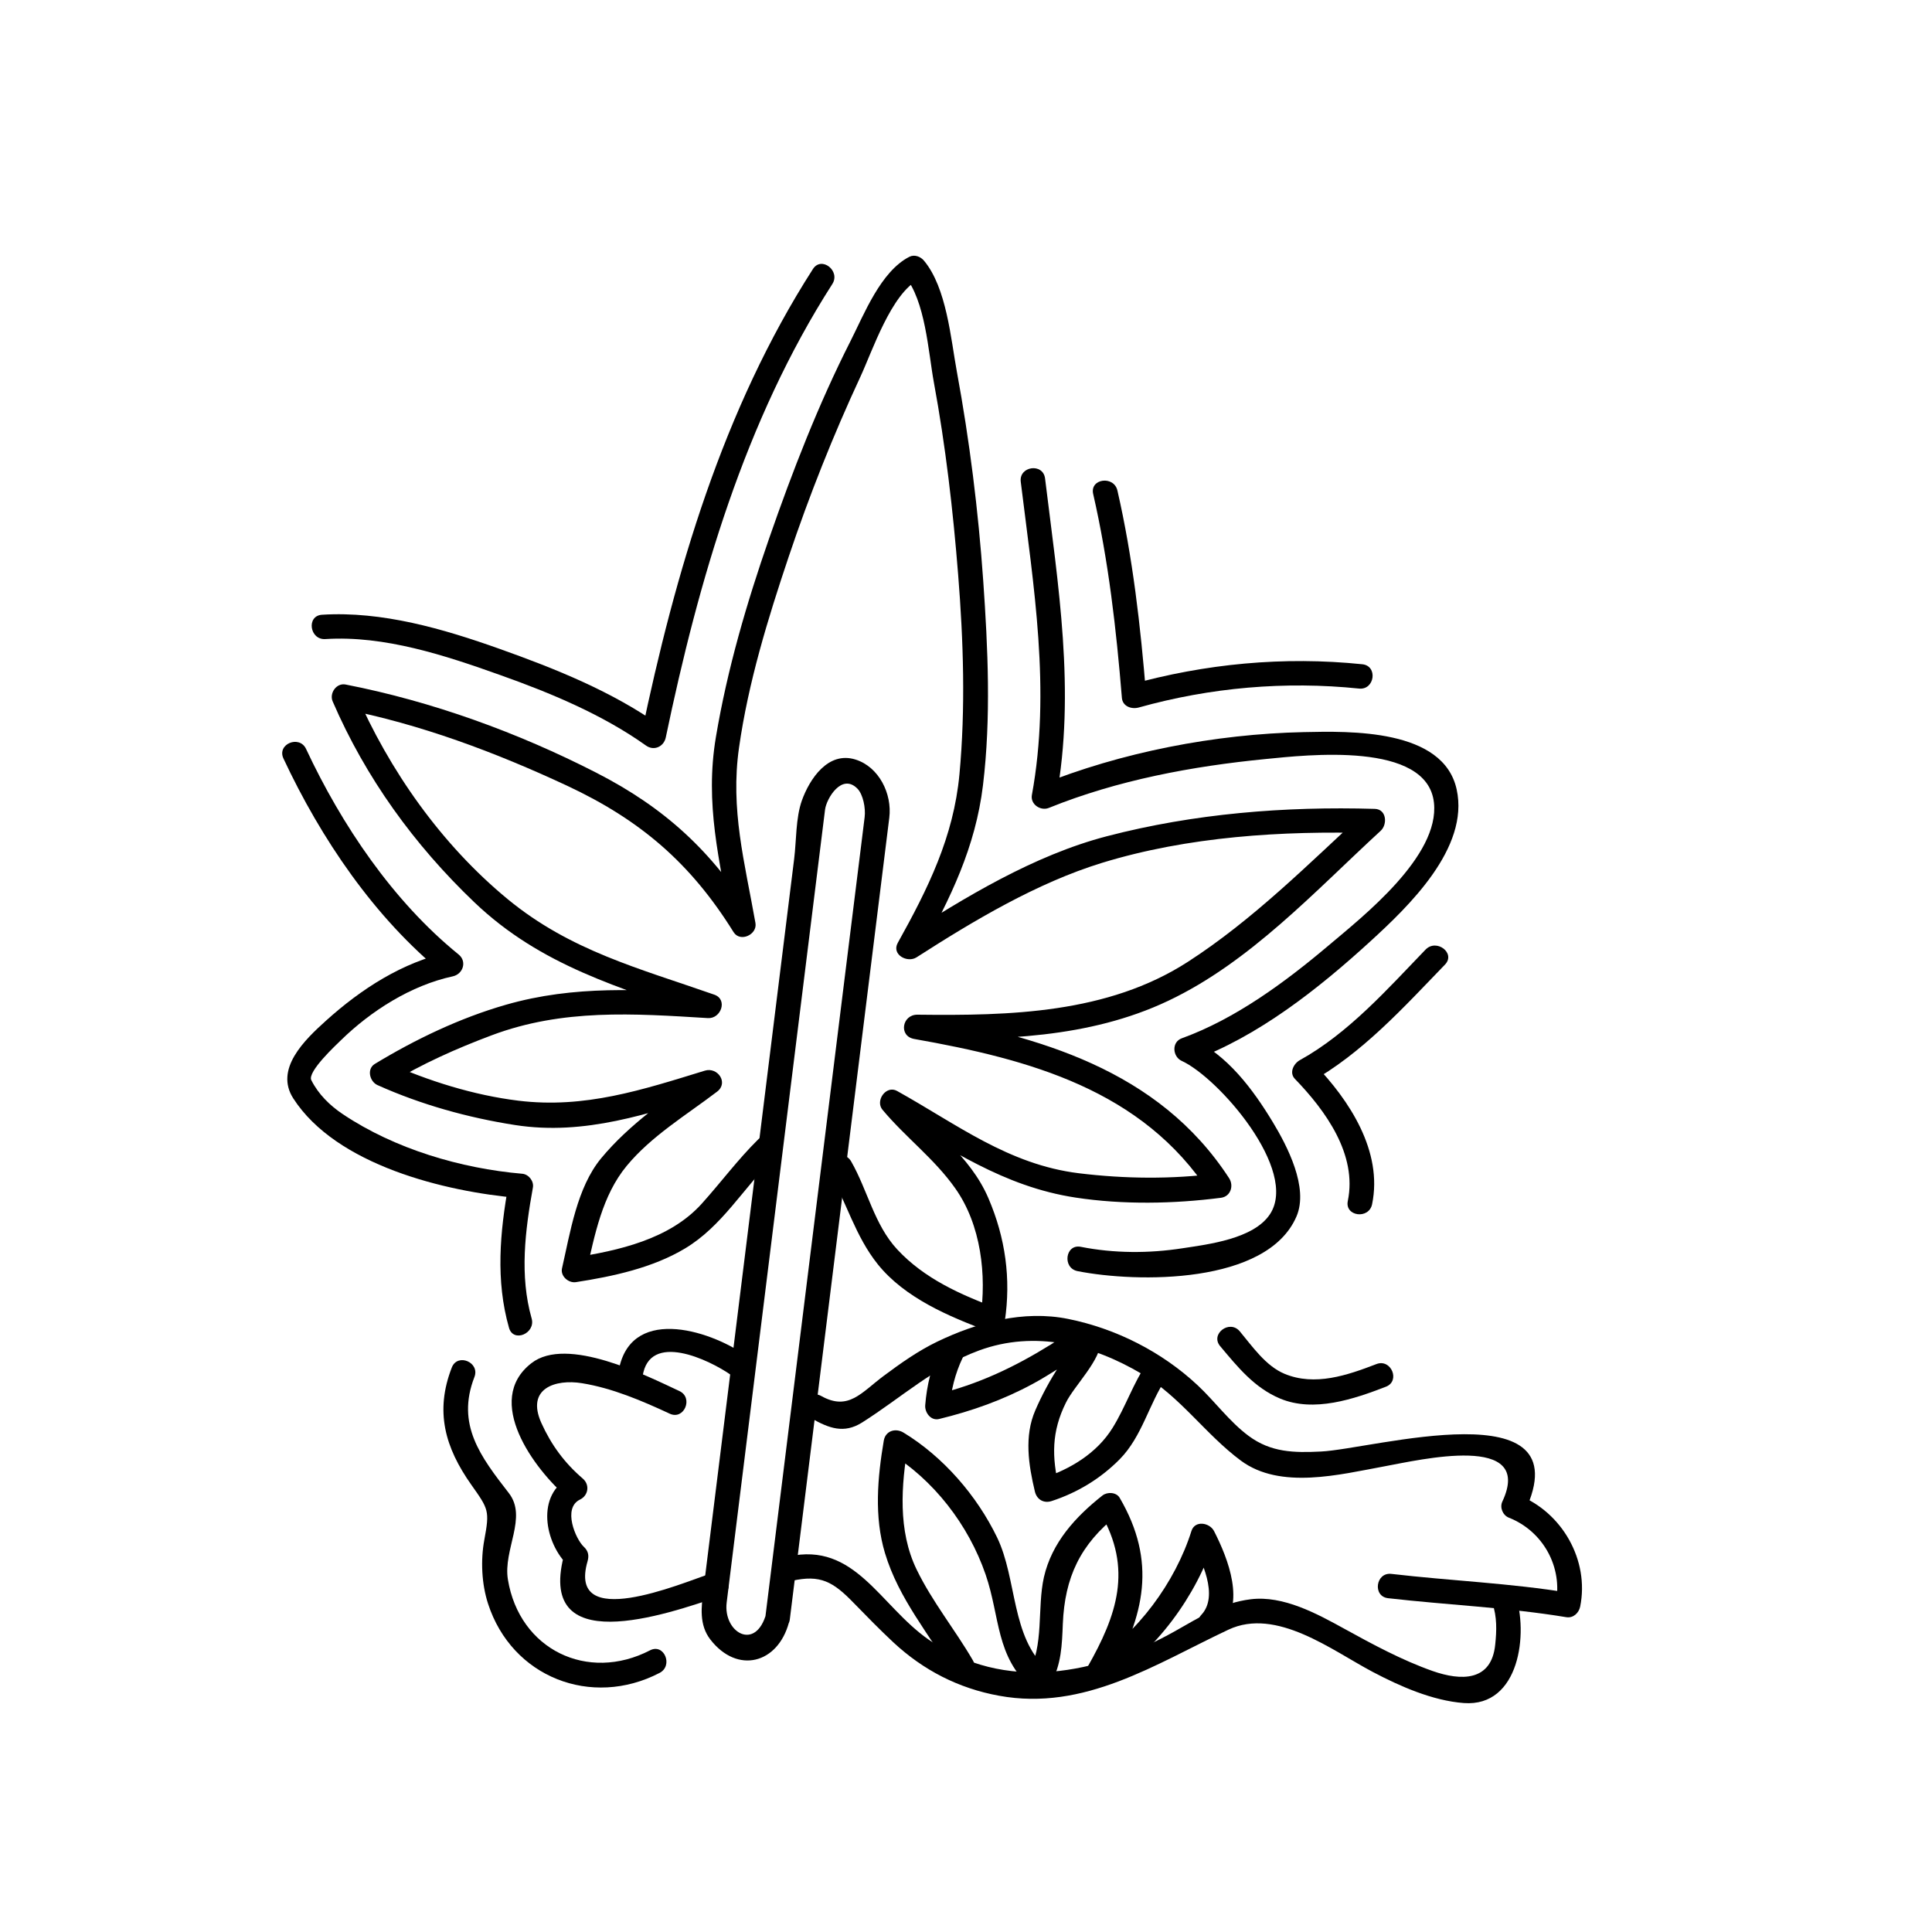
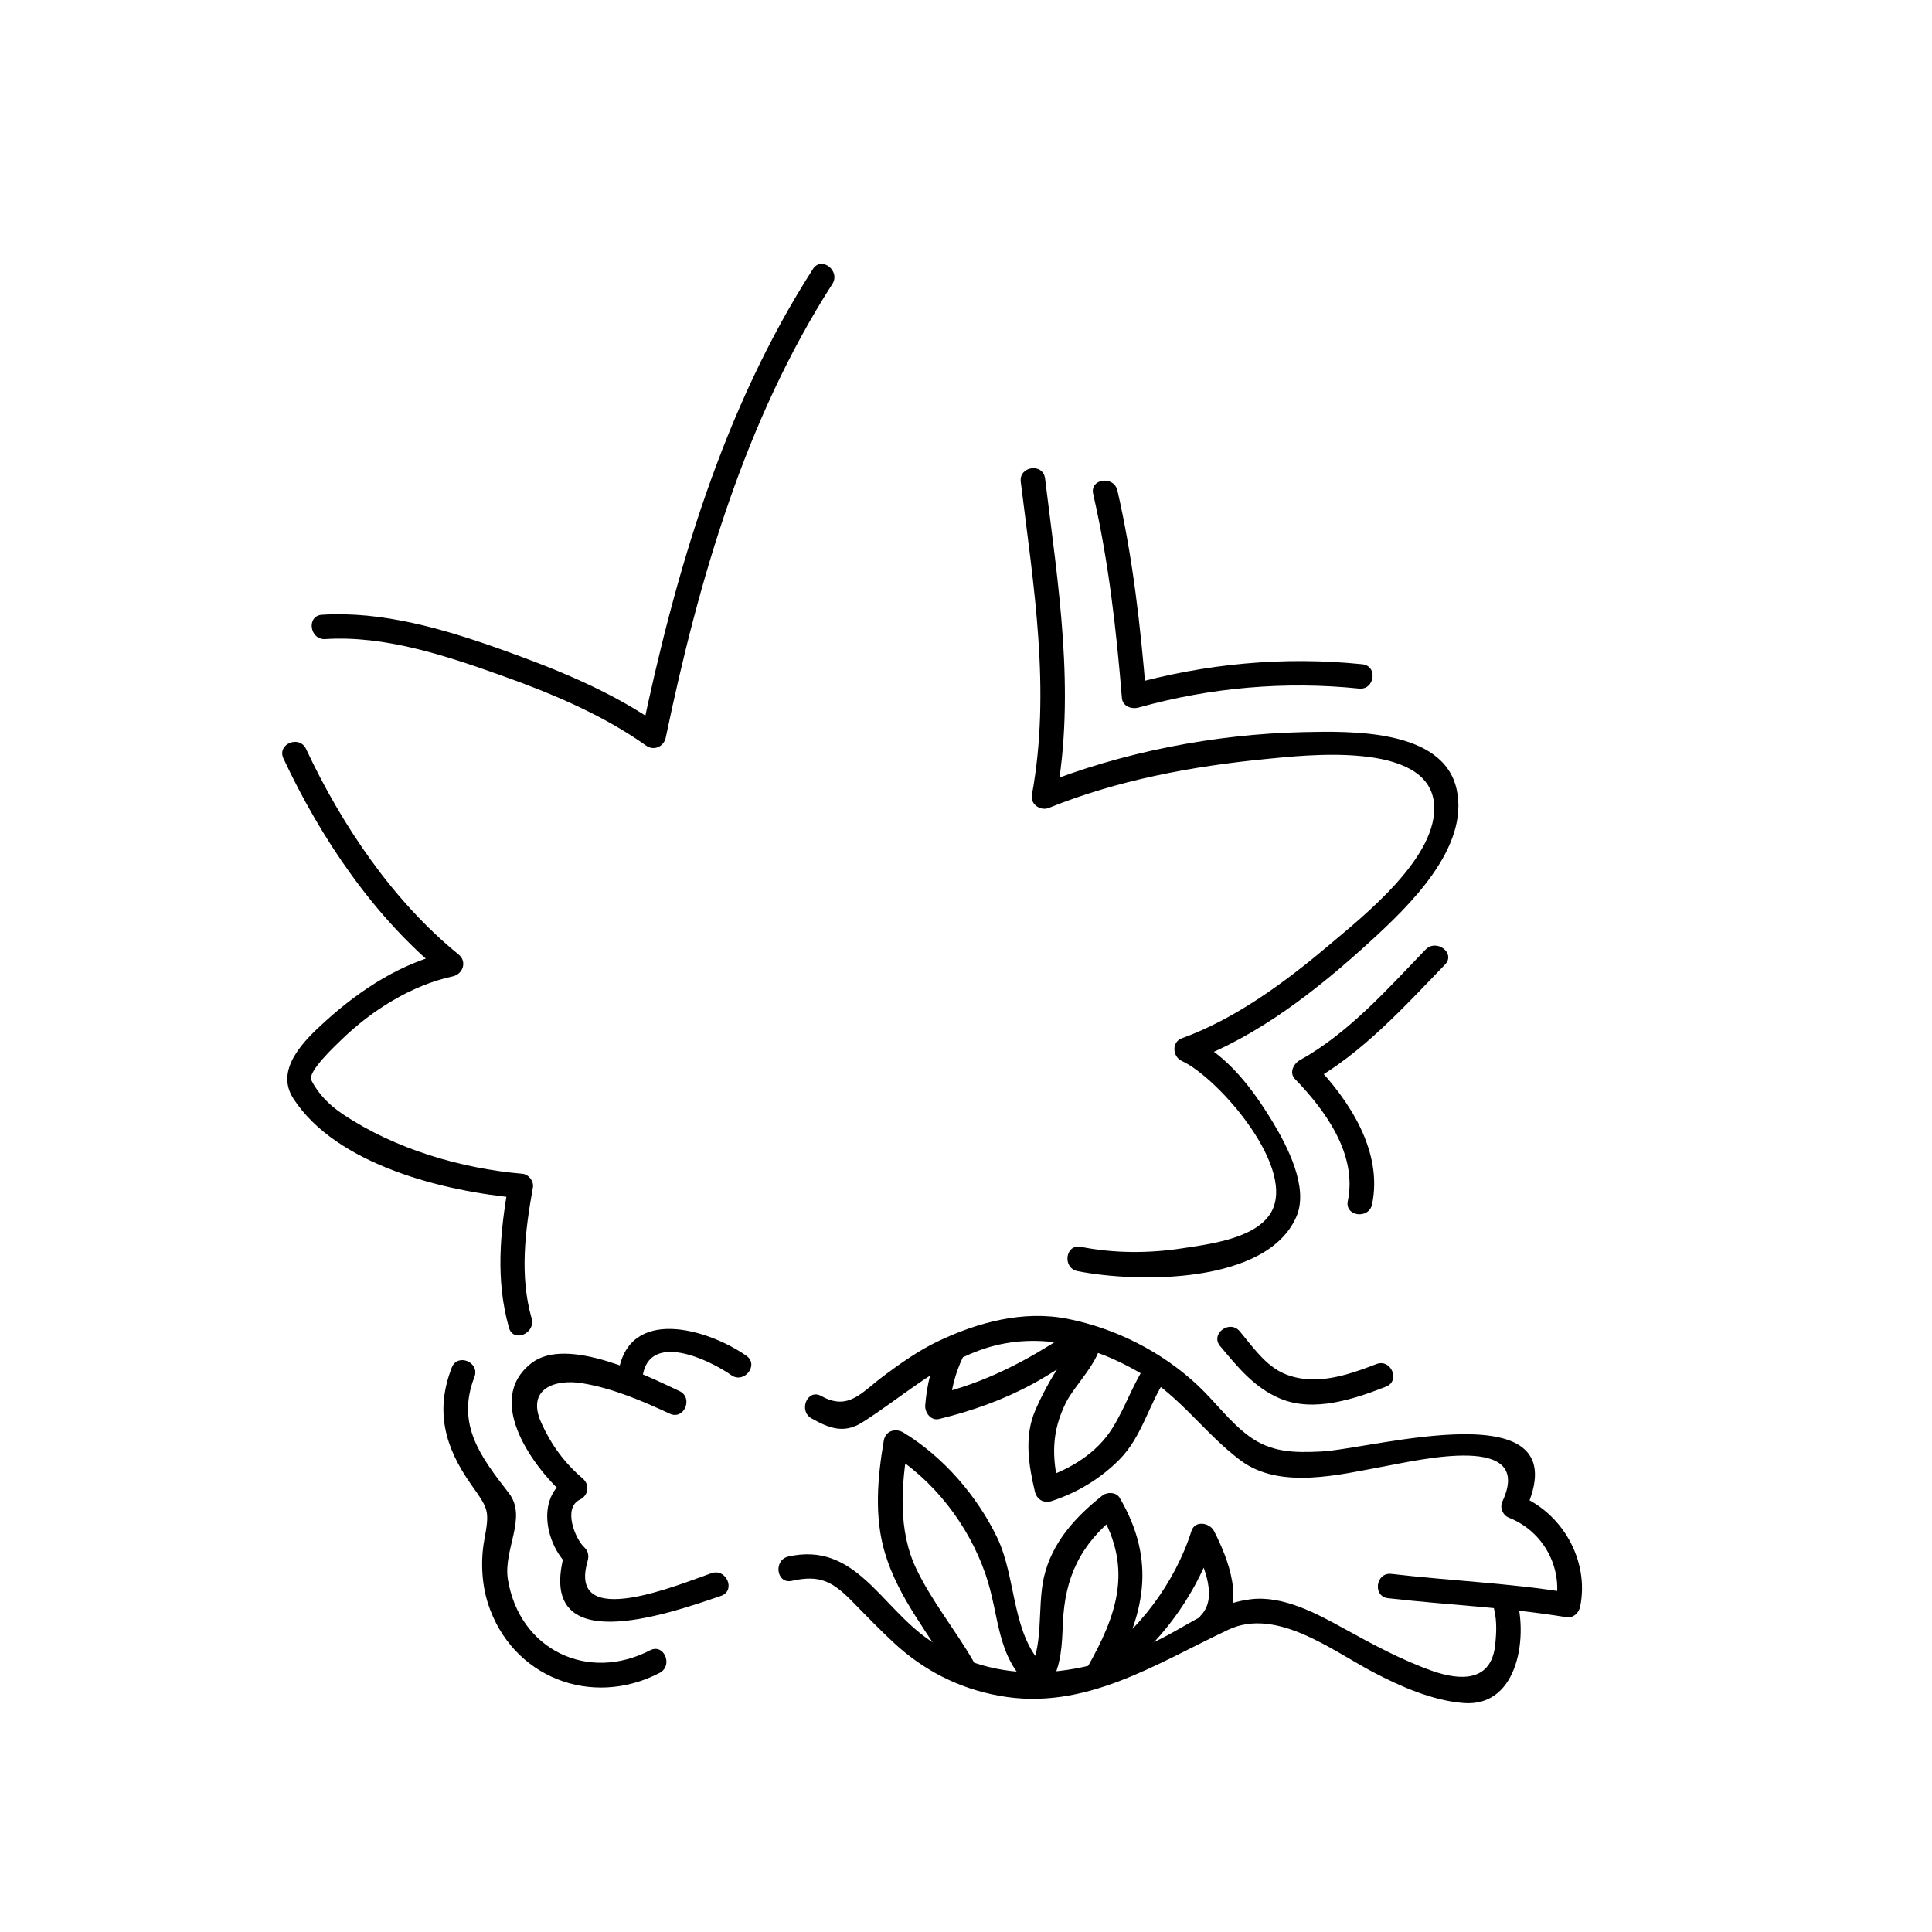
<svg xmlns="http://www.w3.org/2000/svg" fill="#000000" width="800px" height="800px" version="1.1" viewBox="144 144 512 512">
  <g>
    <path d="m359.1 519.92c4.574 2.551 8.508 4.102 13.336 1.078 10.555-6.676 19.035-14.688 31.039-19.113 14.785-5.434 30.031-1.551 43.113 6.211 10.281 6.086 16.848 16.004 26.254 22.984 10.461 7.762 26.223 3.684 37.934 1.535 9.477-1.723 39.949-9.012 31.355 9.328-0.738 1.574 0.133 3.629 1.738 4.258 9.07 3.574 14.359 13.145 12.422 22.711 1.211-0.922 2.441-1.867 3.66-2.785-15.648-2.582-31.504-3.195-47.23-5.031-4.148-0.48-5.031 5.984-0.852 6.445 15.734 1.801 31.59 2.449 47.23 5.031 1.836 0.293 3.305-1.117 3.66-2.801 2.488-12.281-4.769-24.984-16.352-29.551 0.574 1.434 1.148 2.852 1.723 4.273 15.359-32.691-40.438-16.453-54.074-15.824-7.148 0.355-13.242 0.25-19.145-4.133-5.047-3.723-8.941-9.141-13.523-13.422-9.5-8.887-21.648-15.027-34.32-17.586-11.809-2.394-24.082 0.914-34.676 6.016-5.055 2.441-9.707 5.723-14.176 9.055-5.953 4.434-9.344 9.375-16.562 5.367-3.688-2.078-6.176 3.945-2.555 5.953z" />
    <path d="m314.3 508.73c1.77-11.949 17.617-4.426 23.496-0.293 3.434 2.394 7.43-2.754 3.992-5.148-10.258-7.156-31.293-13.312-33.938 4.59-0.613 4.133 5.844 5 6.449 0.852z" />
    <path d="m353.84 562.94c7.566-1.707 10.941 0.195 16.477 5.934 3.41 3.504 6.816 6.984 10.398 10.336 7.988 7.438 17.328 12.227 28.039 14.176 22.633 4.156 41.484-8.422 60.797-17.508 12.707-5.969 27.441 5.496 38.219 11.188 7.258 3.832 15.887 7.629 24.145 8.258 14.816 1.117 17.199-18.586 13.609-28.938-1.387-3.969-7.383-1.434-6.016 2.519 1.234 3.543 1.133 7.242 0.738 10.934-0.984 9.855-9.125 9.613-16.578 7-8.094-2.852-15.879-7.055-23.363-11.18-7.227-3.984-16.223-8.902-24.844-7.84-7.652 0.938-13.492 4.762-20.098 8.469-20.438 11.5-45.105 16.391-65.363 2.156-12.855-9.027-19.477-25.891-37.062-21.953-4.047 0.906-3.199 7.356 0.902 6.449z" />
    <path d="m324.04 512.64c-8.793-4.102-29.812-14.711-39.211-7.383-12.785 9.926 0.77 28.125 9.629 35.699 0.242-1.852 0.488-3.699 0.73-5.559-9.328 4.519-6.902 17.648-0.465 23.641-0.332-1.273-0.66-2.559-0.992-3.84-8.367 28.891 26.75 16.727 41.359 11.715 3.961-1.379 1.441-7.359-2.519-6.008-8.438 2.891-38.281 15.57-32.859-3.164 0.441-1.52 0.18-2.738-1-3.832-2.164-2.023-5.684-10.25-1.008-12.508 2.242-1.086 2.644-3.938 0.738-5.566-4.832-4.133-8.352-8.926-10.965-14.711-4.164-9.227 3.769-11.699 10.738-10.562 8.016 1.289 15.965 4.676 23.285 8.086 3.812 1.762 6.332-4.254 2.539-6.008z" />
    <path d="m401.82 584c-4.762-8.188-10.77-15.523-14.91-24.074-5-10.312-4.086-22.34-2.227-33.25-1.738 0.715-3.481 1.441-5.219 2.141 11.941 7.273 21.207 19.277 25.742 32.473 3.883 11.32 2.606 21.688 12.242 30.164 1.746 1.504 4.008 0.387 4.992-1.316 2.844-4.879 3-10.281 3.219-15.801 0.512-12.305 4.598-21.051 14.477-28.844-1.52-0.188-3.055-0.402-4.551-0.59 8.699 14.895 4.383 27.191-3.379 40.871-1.801 3.172 2.535 5.289 4.977 3.832 13.035-7.769 24.051-22.93 28.566-37.344h-6c2.644 5.188 7.352 14.633 2.621 19.688-2.867 3.062 2.289 7.031 5.133 3.984 6.606-7.039 2.016-18.758-1.762-26.168-1.148-2.258-5.086-2.953-6-0.031-4.227 13.469-14.359 27.441-26.543 34.715 1.668 1.289 3.328 2.566 4.977 3.848 9.164-16.184 12.422-30.488 2.543-47.375-0.898-1.512-3.289-1.598-4.559-0.598-7.164 5.66-13.406 12.477-15.508 21.641-1.852 8.227 0.117 18.207-4.227 25.625 1.668-0.441 3.328-0.867 5.008-1.309-9.5-8.359-7.871-23.836-13.188-34.84-5.352-11.082-14.289-21.395-24.805-27.789-2.109-1.273-4.777-0.496-5.227 2.133-1.652 9.746-2.59 20.176 0.324 29.828 3.676 12.195 11.777 21.461 18.098 32.301 2.129 3.648 7.269-0.348 5.184-3.914z" />
    <path d="m393.17 501.2c-2.32 4.801-3.559 9.887-3.977 15.199-0.148 1.938 1.496 4.188 3.668 3.652 8.73-2.125 16.934-5.031 24.852-9.32 2.356-1.266 4.637-2.707 6.918-4.117 2.133-1.316 9.027-4.148 6.684-4.902-0.645-1.141-1.289-2.273-1.938-3.434-0.062 2.133-3.504 5.856-4.613 7.59-2.449 3.816-4.613 7.738-6.406 11.902-2.969 6.832-1.785 14.438-0.109 21.477 0.496 2.133 2.348 3.242 4.457 2.543 6.84-2.234 12.949-5.953 17.996-11.043 6.008-6.07 7.769-14.746 12.43-21.602 2.356-3.449-2.785-7.445-5.148-3.984-3.637 5.367-5.707 11.715-9.133 17.23-4.195 6.762-11.242 10.98-18.648 13.398 1.48 0.836 2.984 1.699 4.465 2.543-1.945-8.227-2.031-14.902 1.82-22.633 2.258-4.559 9.234-11.18 9.328-16.562 0.023-1.363-0.496-2.961-1.969-3.426-3.883-1.211-8.172 2.637-11.312 4.566-9.746 6.047-19.34 10.605-30.566 13.312 1.219 1.211 2.449 2.441 3.66 3.644 0.379-4.723 1.457-9.195 3.527-13.508 1.836-3.773-4.164-6.269-5.984-2.527z" />
-     <path d="m363.62 454.32c4.699 8.227 6.984 17.215 13.02 24.75 7.148 8.871 18.797 13.816 29.148 17.664 1.984 0.746 4.18-0.41 4.488-2.566 1.691-11.297 0.164-22.121-4.32-32.59-4.902-11.477-15.16-18.199-22.906-27.426-1.289 1.645-2.574 3.305-3.848 4.969 16.641 9.242 30.504 19.301 49.863 22.254 12.523 1.906 25.938 1.668 38.52 0.047 2.574-0.348 3.434-3.219 2.133-5.203-18.742-28.812-50.555-37.668-82.562-43.312-0.285 2.148-0.566 4.305-0.852 6.445 22.859 0.262 46.207-0.148 67.266-10.117 21.727-10.289 38.879-29.039 56.324-45.066 1.836-1.691 1.582-5.715-1.543-5.809-23.859-0.699-47.926 1.227-71.047 7.258-19.355 5.055-37.605 16.176-54.348 26.922 1.66 1.281 3.312 2.566 4.977 3.848 7.965-14.328 14.594-27.938 16.57-44.312 2.156-17.887 1.316-36.25 0.062-54.176-1.301-18.562-3.613-37.094-6.984-55.387-1.613-8.754-2.715-22.262-8.723-29.441-0.891-1.07-2.512-1.699-3.84-1.031-7.606 3.856-12.012 15.223-15.609 22.316-8.527 16.801-15.391 34.512-21.57 52.293-5.953 17.137-11.109 34.73-14.113 52.648-2.992 17.773 0.953 32.652 4.055 50.184 1.93-0.812 3.863-1.613 5.801-2.418-10.871-17.469-23.395-28.992-41.59-38.305-20.781-10.645-43.469-18.879-66.402-23.355-2.449-0.48-4.359 2.312-3.434 4.473 8.738 20.23 21.625 38.031 37.535 53.223 17.758 16.949 38.574 22.594 61.07 30.496 0.559-2.086 1.133-4.141 1.691-6.227-18.648-1.148-36.211-2.32-54.395 2.906-12.113 3.473-23.977 9.148-34.746 15.688-2.188 1.348-1.324 4.668 0.707 5.59 11.547 5.188 24.027 8.66 36.512 10.598 18.539 2.867 35.359-3.062 52.773-8.391-1.07-1.859-2.148-3.738-3.234-5.574-9.383 7.109-19.207 13.641-26.789 22.805-6.383 7.746-8.172 19.664-10.344 29.133-0.473 2.062 1.715 3.953 3.668 3.66 9.809-1.52 20.348-3.769 28.953-8.941 9.777-5.863 15.352-15.863 23.316-23.711 2.945-2.914-0.977-8.117-3.961-5.164-5.406 5.344-9.863 11.383-14.941 17.02-8.535 9.477-22.152 12.469-34.258 14.336 1.227 1.211 2.449 2.441 3.676 3.652 2.227-9.723 4.172-20.105 10.676-27.992 6.551-7.934 15.855-13.5 23.961-19.68 3.117-2.356 0.148-6.613-3.242-5.566-16.578 5.086-31.762 10.102-49.406 7.957-11.879-1.457-23.906-5.234-34.824-10.141 0.234 1.859 0.473 3.738 0.707 5.59 8.5-5.188 17.711-9.281 27.008-12.77 18.863-7.086 37.637-5.777 57.324-4.566 3.481 0.211 5.344-4.938 1.699-6.211-19.797-6.934-38.094-11.609-54.711-25.277-17.586-14.477-31.434-34.133-40.43-54.945-1.141 1.488-2.289 2.984-3.426 4.481 20.617 4.023 40.508 11.484 59.512 20.348 19.414 9.07 32.785 20.516 44.16 38.816 1.746 2.801 6.352 0.66 5.801-2.418-2.859-16.152-6.691-30.055-4.352-46.469 2.449-17.238 7.629-34.117 13.16-50.586 5.449-16.215 11.785-32.172 18.996-47.68 3.172-6.816 8.211-22.129 15.516-25.82-1.281-0.34-2.566-0.676-3.84-1.031 5.598 6.691 6.305 20.184 7.809 28.348 3.102 16.824 5.078 33.891 6.43 50.941 1.402 17.578 1.977 35.352 0.34 52.938-1.551 16.562-8.32 30.219-16.336 44.617-1.738 3.117 2.535 5.414 4.977 3.84 15.16-9.73 31.891-19.727 49.137-25.031 22.734-6.977 47.816-8.559 71.453-7.863-0.52-1.938-1.055-3.863-1.559-5.809-15.168 13.957-29.781 28.703-47.176 39.926-21.238 13.688-47.16 14.273-71.605 13.98-4.102-0.055-5.086 5.707-0.852 6.438 30.371 5.367 60.48 13.453 78.246 40.809 0.715-1.73 1.426-3.449 2.133-5.18-12.172 1.566-24.602 1.441-36.77-0.047-18.641-2.289-32.34-12.996-48.184-21.812-2.898-1.605-5.856 2.59-3.856 4.984 6.102 7.312 13.77 12.988 19.285 20.828 6.856 9.684 8.352 23.051 6.668 34.395 1.488-0.859 2.984-1.723 4.496-2.582-9.746-3.613-19.348-7.887-26.527-15.609-6.109-6.582-7.856-15.695-12.203-23.301-2.019-3.594-8.051-1.137-5.965 2.5z" />
-     <path d="m347.1 571.48c-2.801 10.32-11.508 5.117-10.523-2.801 0.371-2.992 0.746-5.984 1.109-8.957 1.473-11.84 2.945-23.68 4.41-35.52 4.203-33.906 8.414-67.777 12.617-101.68 2.644-21.316 5.289-42.645 7.934-63.961 0.363-2.914 4.434-9.793 8.59-5.551 1.504 1.551 2.195 5.18 1.906 7.519-0.324 2.59-0.637 5.164-0.961 7.762-1.41 11.305-2.809 22.617-4.219 33.922-7.031 56.711-14.066 113.4-21.105 170.08-0.512 4.164 5.934 5.031 6.453 0.852 6.512-52.453 13.012-104.91 19.523-157.37 2.273-18.367 4.559-36.73 6.84-55.09 0.781-6.336-2.746-13.438-8.934-15.391-7.289-2.305-12.195 5.148-14.242 10.871-1.637 4.621-1.434 10.578-2.031 15.398-5.902 47.531-11.801 95.062-17.695 142.59-2.117 17.043-4.227 34.086-6.352 51.145-0.559 4.512-1.203 9.297 1.852 13.219 7.172 9.211 17.848 6.367 20.797-4.519 1.109-3.969-4.875-6.559-5.969-2.527z" />
+     <path d="m347.1 571.48z" />
    <path d="m219.11 345c9.934 21.223 24.105 42.211 42.43 57.078 0.52-1.938 1.031-3.863 1.551-5.793-12.414 2.684-23.41 9.816-32.738 18.238-5.668 5.109-13.641 12.793-8.629 20.57 11.391 17.688 40.203 24.727 59.836 26.402-0.938-1.211-1.867-2.441-2.793-3.66-2.281 12.691-3.457 25.504 0.125 38.055 1.148 4.031 7.133 1.48 5.992-2.504-3.227-11.328-1.715-23.277 0.34-34.684 0.301-1.676-1.102-3.488-2.801-3.644-16.328-1.402-33.801-6.59-47.492-15.734-3.481-2.32-6.535-5.297-8.43-9.07-1.125-2.219 6.707-9.461 7.809-10.547 8.016-7.84 18.641-14.586 29.676-16.965 2.715-0.59 3.84-3.93 1.551-5.793-17.406-14.113-30.992-34.32-40.422-54.457-1.766-3.805-7.789-1.309-6.004 2.508z" />
    <path d="m359.43 215.3c-23.859 37.156-36.488 80.398-45.461 123.3 1.746-0.715 3.488-1.434 5.227-2.141-12.863-9.18-28.055-15.258-42.855-20.523-14.84-5.281-31.109-10.027-47.012-9.02-4.188 0.27-3.281 6.707 0.883 6.445 15.703-1 31.762 4.336 46.336 9.531 13.312 4.731 27.094 10.453 38.66 18.695 2.102 1.496 4.707 0.293 5.227-2.141 8.707-41.699 20.941-84.027 44.137-120.17 2.242-3.492-2.875-7.508-5.141-3.981z" />
    <path d="m414.51 271.68c3.394 27.648 8.039 55.23 2.953 82.996-0.457 2.481 2.297 4.312 4.496 3.426 18.207-7.367 38.031-11.051 57.52-12.957 10.66-1.047 42.73-4.785 44.531 11.562 1.559 14.199-18.844 30.18-28.047 37.957-11.438 9.652-24.586 19.355-38.762 24.488-2.785 1-2.465 4.887-0.031 6 9.77 4.473 31.133 29.008 23.355 40.668-4.336 6.504-16.27 7.934-23.176 8.988-8.863 1.371-18.105 1.363-26.93-0.387-4.109-0.812-4.953 5.644-0.844 6.445 15.688 3.102 50.23 3.582 58-14.484 3.312-7.668-2.465-18.695-6.258-24.984-5.281-8.73-12.066-17.879-21.594-22.246-0.016 2-0.016 4.016-0.016 6.016 17.625-6.391 33.777-19.199 47.43-31.684 10.18-9.305 26.301-24.75 22.891-40.273-3.519-16.145-28.363-15.453-40.59-15.191-23.434 0.512-48.262 5.297-70.016 14.098 1.488 1.148 2.992 2.289 4.481 3.426 5.18-28.309 0.496-56.535-2.953-84.742-0.5-4.176-6.961-3.293-6.441 0.879z" />
    <path d="m433.7 274.9c4.07 17.742 6.133 35.914 7.613 54.035 0.18 2.297 2.598 3.086 4.473 2.559 18.957-5.305 38.801-7.039 58.379-5.016 4.164 0.426 5.039-6.023 0.852-6.445-20.797-2.141-41.629-0.164-61.742 5.465 1.48 0.859 2.984 1.707 4.457 2.559-1.48-18.121-3.527-36.281-7.598-54.035-0.914-4.062-7.363-3.219-6.434 0.879z" />
    <path d="m521.8 395.64c-10.117 10.484-20.422 22.152-33.312 29.301-1.637 0.898-2.922 3.32-1.324 4.977 8.148 8.43 16.562 20.035 14.02 32.348-0.852 4.109 5.613 4.953 6.438 0.852 2.875-13.973-5.984-27.52-15.312-37.164-0.441 1.66-0.883 3.305-1.324 4.984 13.949-7.715 24.969-19.957 35.953-31.316 2.918-3.012-2.254-6.957-5.137-3.981z" />
    <path d="m467.36 500.75c4.629 5.512 9.055 11.027 15.871 13.879 8.965 3.754 19.57 0.148 28.039-3.133 3.906-1.488 1.41-7.512-2.512-6-7.715 2.969-16.297 5.934-24.371 2.566-4.984-2.094-8.5-7.258-11.848-11.266-2.715-3.188-7.887 0.746-5.18 3.953z" />
    <path d="m263.73 506.41c-4.512 11.629-1.82 21.184 5.188 31.094 4.566 6.465 4.871 6.809 3.434 14.57-1.008 5.414-0.715 11.684 0.984 16.918 6.312 19.508 27.395 27.719 45.453 18.352 3.699-1.906 1.219-7.918-2.519-5.992-16.57 8.566-34.613-0.211-37.668-18.75-1.309-7.949 5.25-16.484 0.242-22.922-7.453-9.613-14.012-18.145-9.117-30.75 1.52-3.906-4.477-6.441-5.996-2.519z" />
  </g>
</svg>